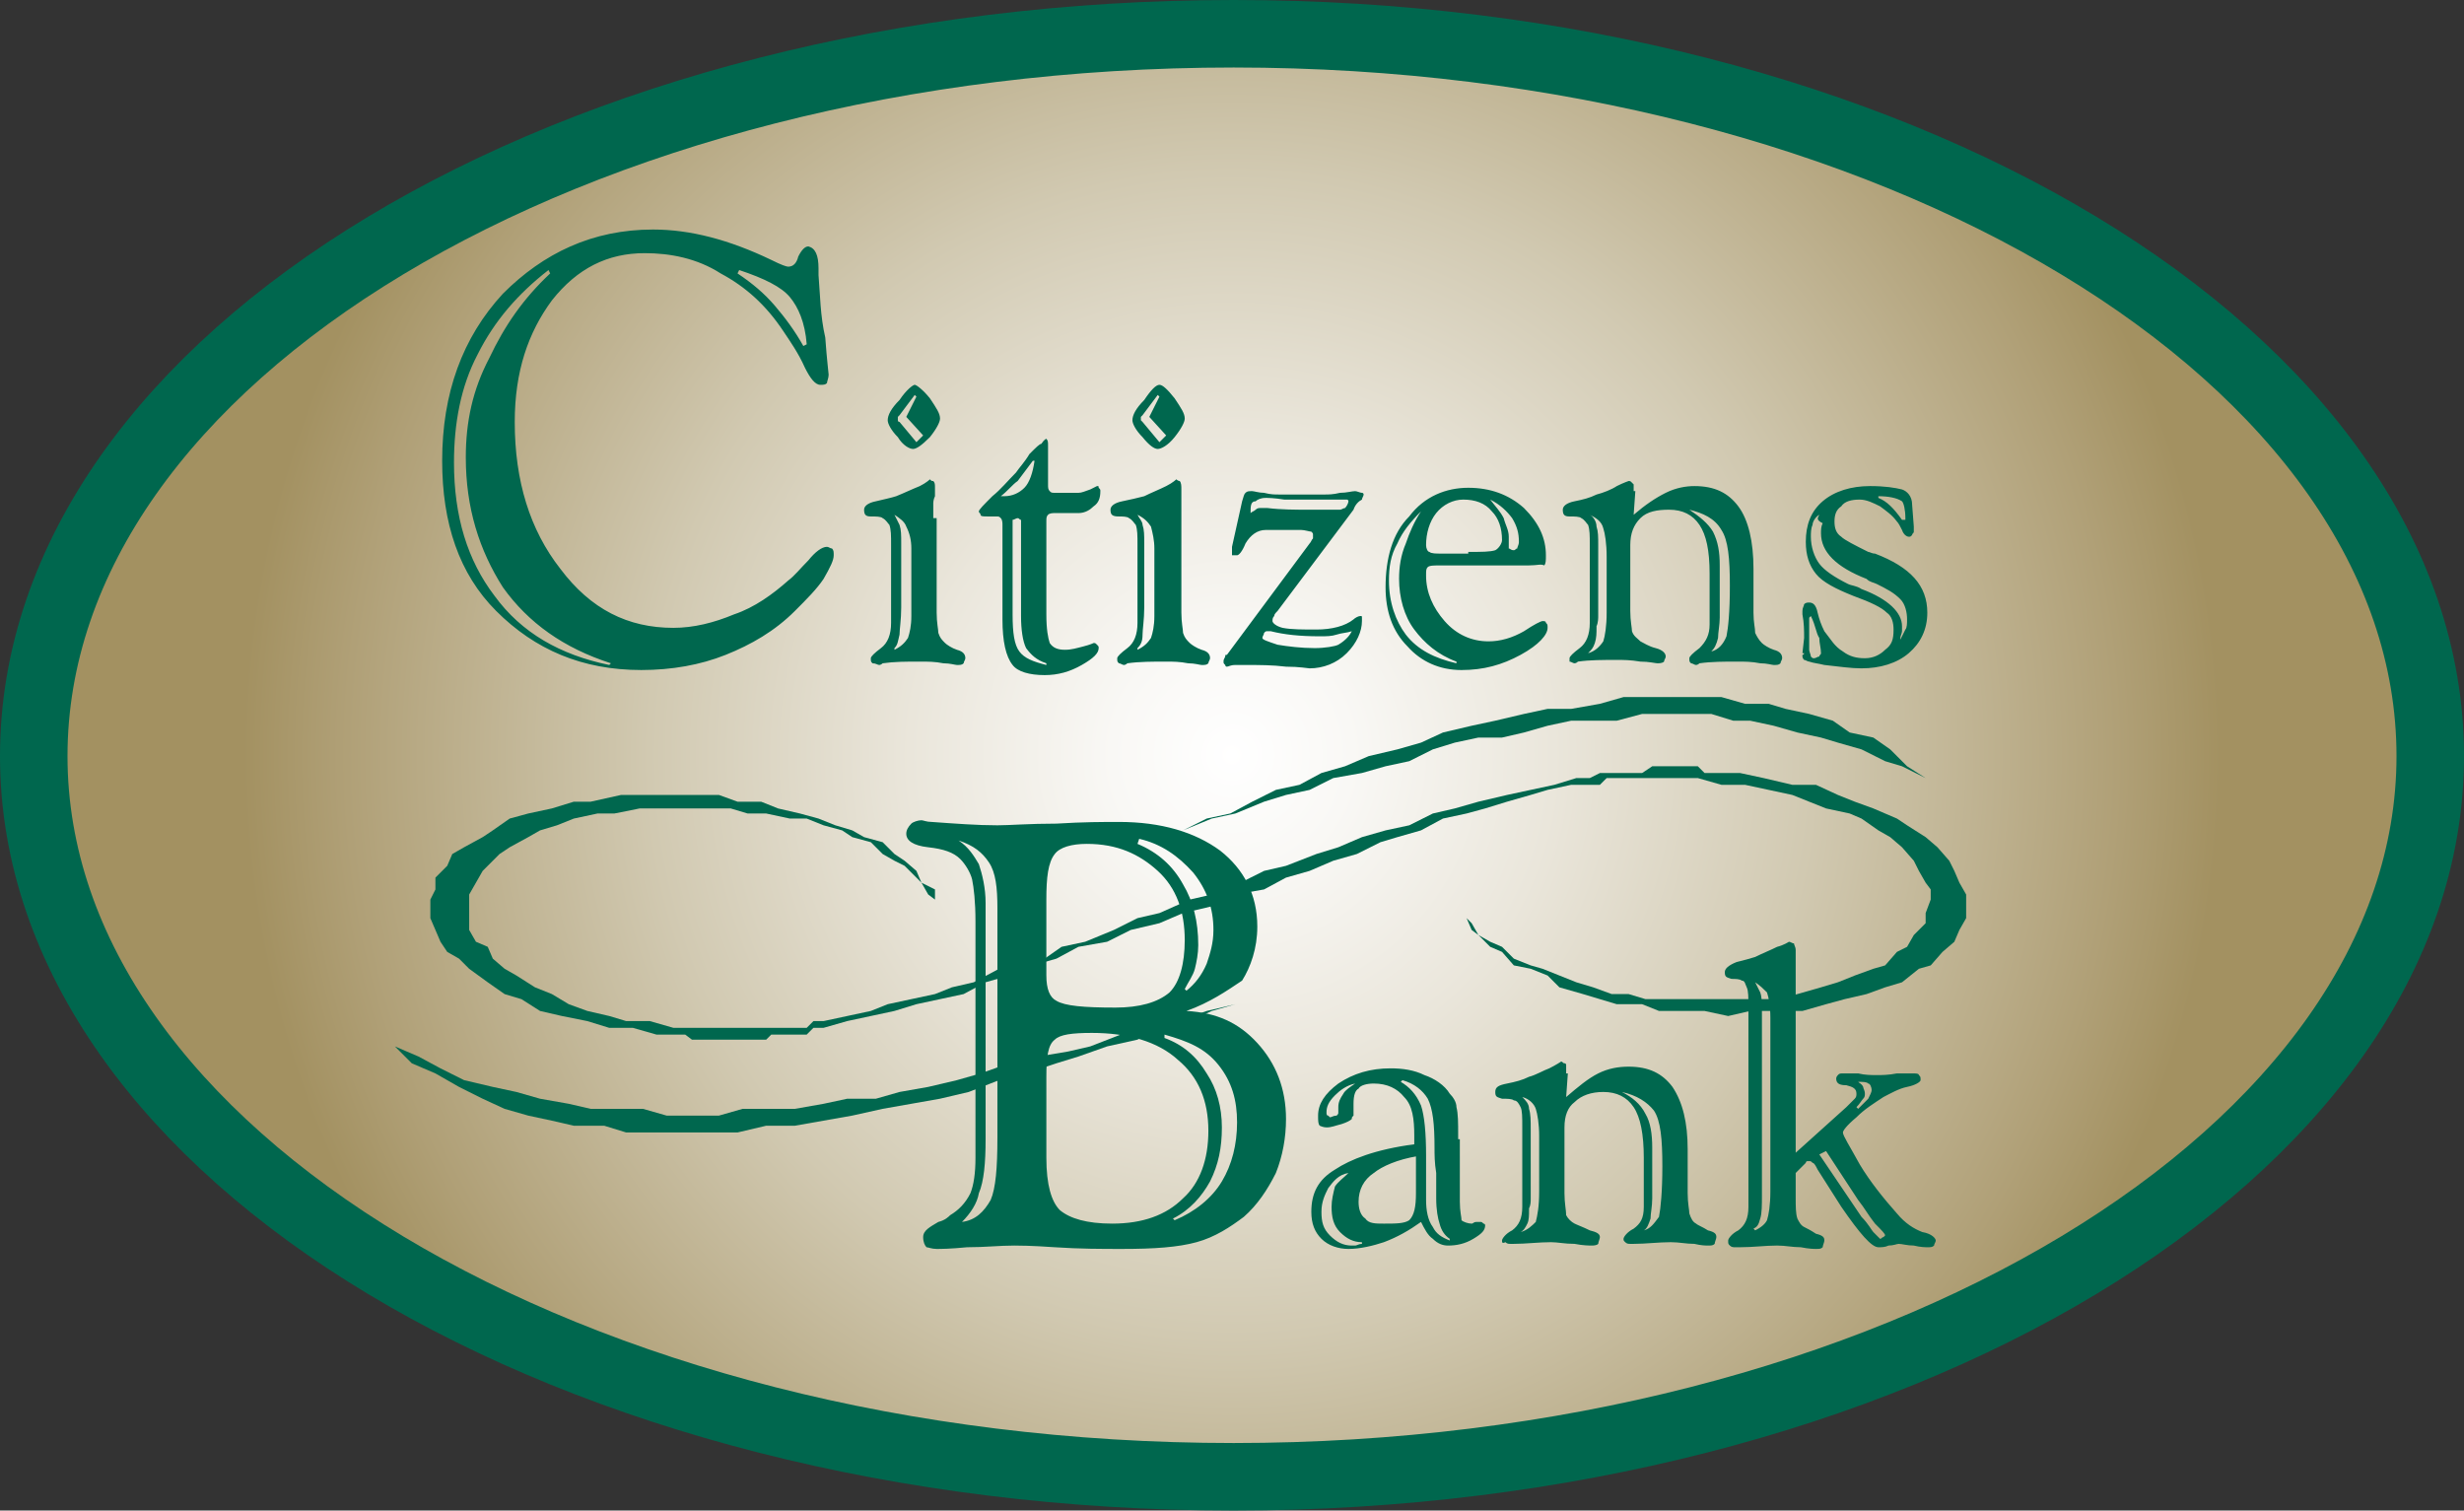
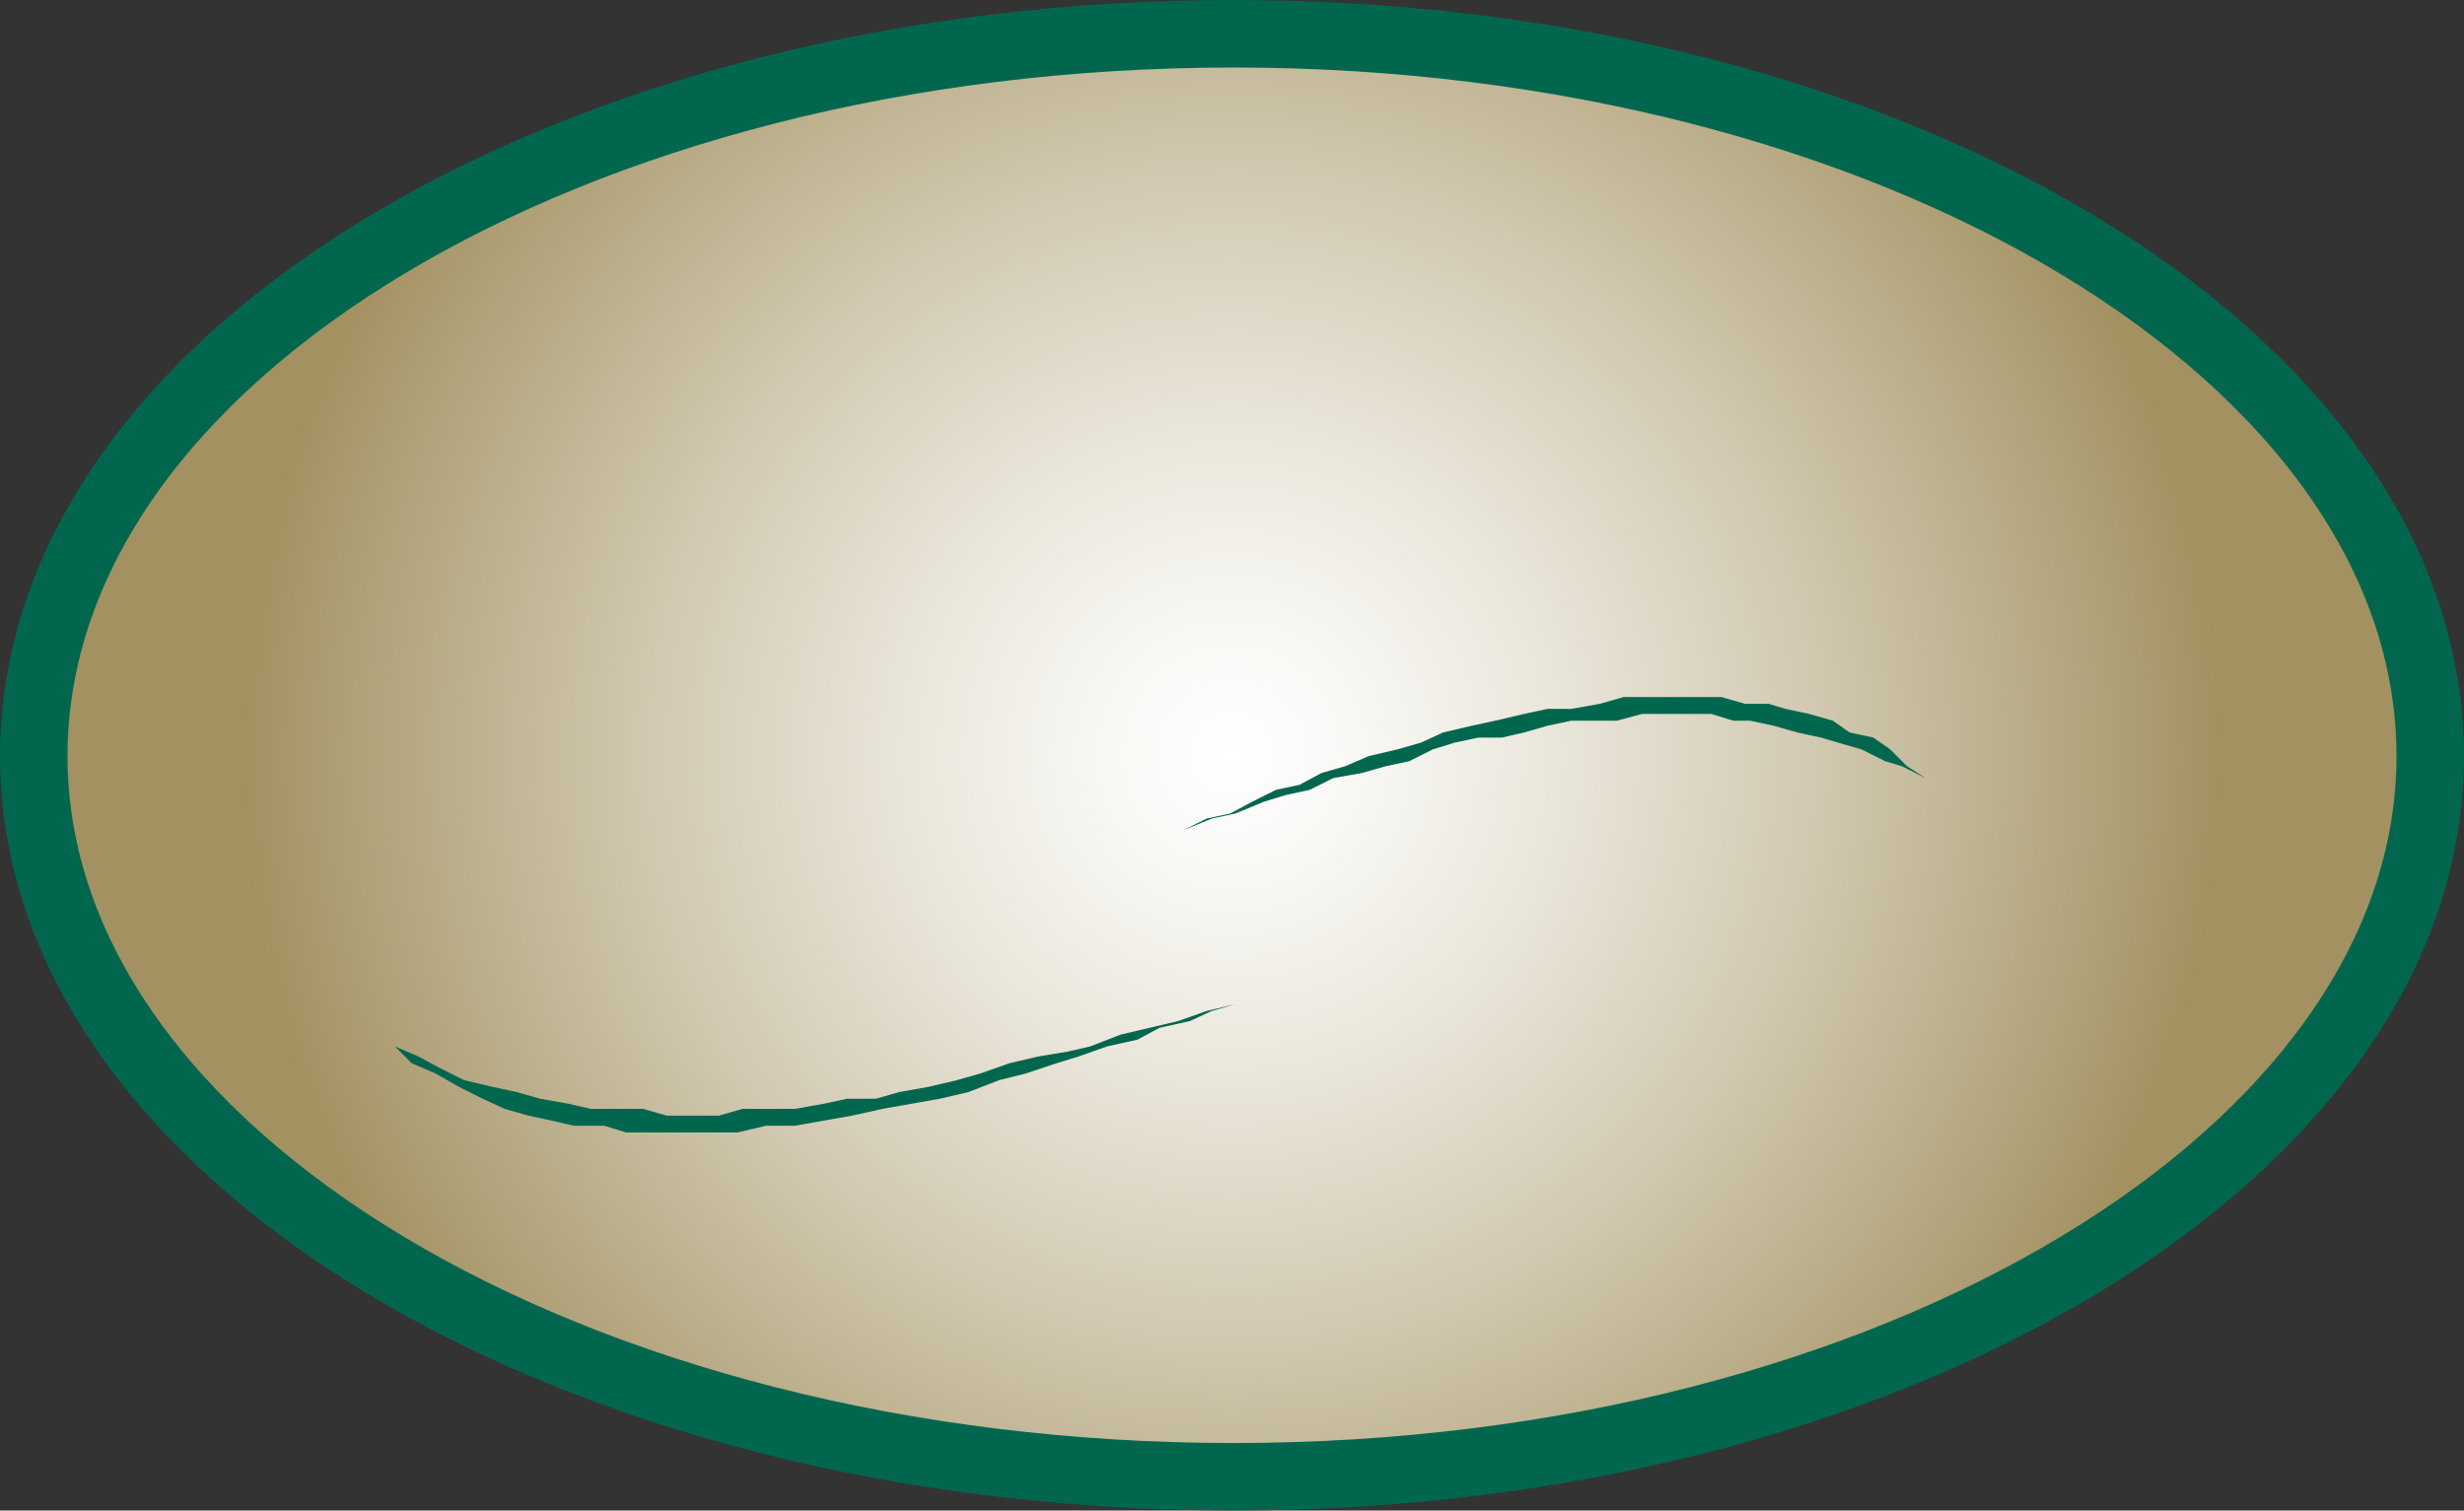
<svg xmlns="http://www.w3.org/2000/svg" version="1.1" id="Layer_1" x="0" y="0" viewBox="0 0 146 89.5" xml:space="preserve">
  <rect x="0" y="0" width="146" height="89.5" fill="#333333" stroke="none" />
  <style>.st2{fill:#00674e;fill-rule:evenodd;clip-rule:evenodd}</style>
  <radialGradient id="SVGID_1_" cx="72.992" cy="44.732" r="58.591" gradientUnits="userSpaceOnUse">
    <stop offset="0" stop-color="#fff" />
    <stop offset=".122" stop-color="#f9f8f5" />
    <stop offset=".326" stop-color="#eae6db" />
    <stop offset=".589" stop-color="#d1c9b1" />
    <stop offset=".895" stop-color="#b0a077" />
    <stop offset="1" stop-color="#a39161" />
  </radialGradient>
-   <path d="M73.1 87.5c39 0 70.9-19.2 70.9-42.7C144 21.2 112.1 2 73.1 2 33.9 2 2 21.2 2 44.8c0 23.5 31.9 42.7 71.1 42.7z" fill-rule="evenodd" clip-rule="evenodd" fill="url(#SVGID_1_)" stroke="#00674e" stroke-width="4" />
-   <path d="M36.1 39.4l.1-.1c-2.8-.9-4.9-2.4-6.4-4.5-1.4-2.2-2.2-4.7-2.2-7.7 0-2.1.4-4 1.4-5.9.9-1.9 2-3.5 3.6-5l-.1-.2c-1.8 1.4-3.2 3-4.2 5-1 1.9-1.4 4.1-1.4 6.4 0 3.2.8 5.8 2.4 7.9 1.6 2.2 3.9 3.5 6.8 4.1zM43.8 16l-.1.2c.9.6 1.6 1.2 2.2 1.9.6.7 1.2 1.5 1.7 2.4l.2-.1c-.1-1.3-.5-2.2-1-2.8-.5-.6-1.5-1.1-3-1.6zm-5.1-2.4c2.2 0 4.5.6 7 1.8.6.3.9.4 1 .4.3 0 .5-.2.6-.6.2-.4.4-.6.6-.6.4.1.6.5.6 1.3v.4c.1 1.2.1 2.4.4 3.7.1 1.4.2 2.1.2 2.2 0 .2-.1.4-.1.5-.1.1-.2.1-.4.1-.3 0-.6-.4-.9-1-.4-.9-.9-1.6-1.3-2.2-1-1.5-2.2-2.6-3.7-3.4-1.4-.9-3-1.2-4.5-1.2-2.2 0-4 .9-5.5 2.8-1.4 1.9-2.2 4.2-2.2 7.2 0 3.5.9 6.4 2.7 8.7 1.8 2.4 4 3.5 6.7 3.5 1.2 0 2.4-.3 3.6-.8 1.2-.4 2.3-1.2 3.2-2 .4-.3.7-.7 1.2-1.2.4-.5.8-.8 1.1-.8.1 0 .2.1.3.1.1.1.1.2.1.4 0 .3-.2.7-.6 1.4-.4.6-1 1.2-1.7 1.9-1.2 1.2-2.6 2-4.1 2.6-1.5.6-3.2.9-5 .9-3.5 0-6.3-1.2-8.6-3.5-2.2-2.2-3.2-5.2-3.2-8.9 0-4 1.2-7.3 3.6-9.9 2.4-2.4 5.3-3.8 8.9-3.8zM69 61.3v.2c1.1.4 1.9 1.1 2.5 2.1.6.9.9 2 .9 3.2 0 1.2-.2 2.2-.7 3.2-.5.9-1.2 1.7-2.2 2.2l.1.1c1.2-.5 2.2-1.3 2.8-2.3.6-1 .9-2.2.9-3.5 0-1.3-.3-2.4-1.1-3.4s-1.8-1.4-3.2-1.8zm-1.5-11.6l-.1.3c1.2.5 2.1 1.3 2.7 2.4.6 1 .9 2.2.9 3.6 0 .5-.1 1-.2 1.4-.1.4-.4.8-.6 1.2l.1.1c.5-.4.9-.9 1.2-1.6.2-.6.4-1.2.4-2 0-1.3-.4-2.4-1.2-3.4-.9-1-1.9-1.7-3.2-2zm-10.7.1c.6.4.9.9 1.2 1.4.2.6.4 1.4.4 2.3v14c0 1.4-.1 2.5-.4 3.2-.1.6-.5 1.2-1 1.7.8-.1 1.3-.6 1.7-1.3.3-.7.4-1.9.4-3.7V53.8c0-1.2-.1-2.1-.5-2.7-.4-.6-.9-1-1.8-1.3zM62 68.6c0 1.6.3 2.6.8 3.1.6.5 1.6.8 3.1.8 1.8 0 3.2-.5 4.2-1.5 1-.9 1.5-2.3 1.5-4 0-1.8-.6-3.2-1.8-4.2-1.2-1.1-3-1.6-5.1-1.6-1.2 0-1.9.1-2.2.4-.4.3-.5 1-.5 2.2v4.8zm8.3-8.7c1.8.1 3.1.7 4.2 1.9s1.7 2.7 1.7 4.5c0 1.1-.2 2.2-.6 3.2-.5 1-1.1 1.9-1.9 2.6-.8.6-1.7 1.2-2.8 1.5-1.1.3-2.5.4-4.4.4-1.2 0-2.5 0-4-.1-1.4-.1-2.2-.1-2.4-.1-.9 0-1.7.1-2.8.1-1 .1-1.6.1-1.8.1-.3 0-.5-.1-.6-.1-.1-.1-.2-.3-.2-.6 0-.4.4-.6.9-.9.4-.1.6-.3.7-.4.5-.3.9-.7 1.2-1.3.2-.5.3-1.2.3-2.1v-14c0-1.2-.1-2-.2-2.5-.1-.4-.4-.9-.7-1.2-.4-.4-1-.6-1.9-.7-.9-.1-1.3-.4-1.3-.8 0-.2.1-.4.3-.6.1-.1.4-.2.6-.2.1 0 .3.1.6.1 1.4.1 2.7.2 3.9.2.7 0 1.9-.1 3.5-.1 1.6-.1 2.8-.1 3.7-.1 2.5 0 4.5.6 6 1.7 1.4 1.1 2.2 2.6 2.2 4.5 0 1.3-.4 2.4-.9 3.2-.9.6-1.9 1.3-3.3 1.8zM62 57.8c0 .8.2 1.3.6 1.5.5.3 1.6.4 3.5.4 1.4 0 2.5-.3 3.2-.9.6-.6.9-1.7.9-3.1 0-1.7-.5-3.1-1.6-4.1-1.1-1-2.4-1.6-4.2-1.6-.9 0-1.6.2-1.9.6-.4.5-.5 1.4-.5 2.7v4.5zm-7.7-34.3l-.1-.1-.9 1.2-.1.1v.2s0 .1.1.1l1 1.2.4-.4-1-1.1.6-1.2zm-1.3 7l.3.6c.1.3.1.6.1 1.1V36c0 .7-.1 1.3-.1 1.6-.1.4-.1.6-.3.8v.1c.4-.2.6-.4.8-.7.1-.3.2-.7.2-1.3v-4c0-.5-.1-.9-.3-1.3-.1-.3-.4-.5-.7-.7zm2.5.2v5.6c0 .6.1 1 .1 1.2.1.3.2.4.4.6.1.1.4.3.7.4.4.1.5.3.5.5 0 .1-.1.2-.1.3-.1.1-.2.1-.4.1-.1 0-.4-.1-.8-.1-.5-.1-.9-.1-1.4-.1-.8 0-1.5 0-2.2.1-.1.1-.2.1-.2.1-.1 0-.2-.1-.4-.1-.1-.1-.1-.1-.1-.3 0-.1.2-.3.6-.6.4-.3.6-.8.6-1.5v-4.6c0-.6 0-.9-.1-1.2-.1-.1-.2-.3-.4-.4-.1-.1-.4-.1-.7-.1-.3 0-.4-.1-.4-.4 0-.2.2-.4.7-.5.4-.1.9-.2 1.2-.3.5-.2.9-.4 1.4-.6.4-.2.6-.4.6-.4.1.1.1.1.2.1.1.1.1.2.1.4v.5c-.1.2-.1.4-.1.4v.9h.2zm-1.3-7.9c.1 0 .5.3.9.8.4.6.6.9.6 1.2 0 .2-.2.6-.6 1.1-.5.5-.8.7-1 .7-.2 0-.6-.2-.9-.7-.4-.4-.6-.8-.6-1 0-.3.2-.7.7-1.2.4-.6.8-.9.9-.9zm6.3 8.4v-.4c-.1 0-.1-.1-.2-.1s-.2.1-.3.1v5.6c0 1.1.1 1.8.4 2.2.3.4.8.6 1.6.8v-.1c-.6-.2-.9-.5-1.2-.9-.2-.4-.3-1.1-.3-1.9v-5.3zm-1.2-1.8h.2c.5 0 .9-.2 1.2-.5.3-.3.5-.9.6-1.6h-.1l-.9 1.2c-.3.2-.6.6-1 .9zm2.8-2.6v1.9c0 .2 0 .3.1.4.1.1.1.1.4.1h1.3c.2 0 .4-.1.7-.2l.4-.2c.1 0 .1 0 .1.1.1.1.1.1.1.2 0 .4-.1.7-.4.9-.2.2-.5.4-.9.4h-1.4c-.1 0-.3 0-.4.1-.1.1-.1.2-.1.4v5.5c0 .9.1 1.4.2 1.7.2.3.5.4.9.4s.7-.1 1.1-.2c.4-.1.6-.2.6-.2.1 0 .1 0 .2.1s.1.1.1.2c0 .3-.3.6-1 1s-1.4.6-2.2.6c-.9 0-1.6-.2-1.9-.6-.4-.5-.6-1.4-.6-2.7v-5.6c0-.1 0-.3-.1-.4-.1-.1-.1-.1-.3-.1h-.5c-.2 0-.4 0-.4-.1s-.1-.1-.1-.2.3-.4.8-.9c.5-.4.9-.9 1.4-1.4.2-.3.5-.6.8-1.1.4-.4.6-.6.7-.6.2-.3.3-.3.3-.3.1.1.1.2.1.4v.4zm6.6-3.3l-.1-.1-.9 1.2-.1.1v.2l.1.1 1 1.2.4-.4-1-1.1.6-1.2zm-1.3 7c.1.2.3.4.3.6.1.3.1.6.1 1.1V36c0 .7-.1 1.3-.1 1.6 0 .4-.1.6-.3.8v.1c.4-.2.6-.4.8-.7.1-.3.2-.7.2-1.3v-4c0-.5-.1-.9-.2-1.3-.2-.3-.4-.5-.8-.7zm2.6.2v5.6c0 .6.1 1 .1 1.2.1.3.2.4.4.6.1.1.4.3.7.4.4.1.5.3.5.5 0 .1-.1.2-.1.3-.1.1-.2.1-.4.1-.1 0-.4-.1-.8-.1-.5-.1-.9-.1-1.3-.1-.8 0-1.6 0-2.3.1-.1.1-.2.1-.2.1-.1 0-.2-.1-.3-.1-.1-.1-.1-.1-.1-.3 0-.1.2-.3.6-.6.4-.3.6-.8.6-1.5v-4.6c0-.6 0-.9-.1-1.2-.1-.1-.2-.3-.4-.4-.1-.1-.4-.1-.6-.1-.4 0-.5-.1-.5-.4 0-.2.2-.4.7-.5.5-.1.9-.2 1.3-.3.4-.2.9-.4 1.3-.6.4-.2.6-.4.6-.4.1.1.2.1.2.1.1.1.1.3.1.5v1.7zm-1.3-7.9c.2 0 .5.3.9.8.4.6.6.9.6 1.2 0 .2-.2.6-.6 1.1-.4.5-.8.7-1 .7-.2 0-.5-.2-.9-.7-.4-.4-.6-.8-.6-1 0-.3.2-.7.7-1.2.4-.6.7-.9.9-.9zm5.4 7.6c.1-.1.2-.1.3-.2.1-.1.2-.1.3-.1h.4c.8.1 1.7.1 2.4.1h1.9c.1 0 .2-.1.3-.1.1-.1.2-.3.2-.4 0-.1-.1-.1-.1-.1h-3.7c-.6-.1-1-.1-1.1-.1-.3 0-.5.1-.6.2-.3 0-.3.3-.3.7zm6 7c-.3.1-.6.1-.9.2-.3.1-.6.1-1 .1-1.2 0-2.1-.1-2.9-.3h-.2c-.1 0-.1 0-.2.1 0 .1-.1.2-.1.3 0 .1.3.2.9.4.6.1 1.4.2 2.2.2.6 0 1.2-.1 1.4-.2.5-.3.7-.6.8-.8zm.1-7.2l-4.5 6c-.1.1-.2.2-.2.3-.1.1-.1.2-.1.3 0 .1.2.3.6.4.5.1 1.2.1 2 .1.9 0 1.7-.2 2.2-.6.1-.1.3-.2.4-.2.1 0 .1 0 .1.1v.2c0 .6-.3 1.3-.9 1.9-.6.6-1.4.9-2.2.9-.1 0-.6-.1-1.4-.1-.8-.1-1.6-.1-2.4-.1h-.6c-.3 0-.4.1-.5.1-.1 0-.1-.1-.1-.1-.1-.1-.1-.1-.1-.2s0-.1.1-.3c0-.1 0-.1.1-.1l4.9-6.6c.1-.1.1-.2.2-.3v-.2c0-.1 0-.1-.1-.2-.1 0-.4-.1-.6-.1H75c-.5 0-.9.3-1.2.8-.2.5-.4.7-.5.7H73v-.5l.6-2.7c.1-.3.1-.4.2-.5.1-.1.2-.1.4-.1.1 0 .4.1.7.1.4.1.6.1.9.1h2.7c.2 0 .5 0 .9-.1.4 0 .7-.1.9-.1.1 0 .3.1.4.1.1 0 .1.1.1.1 0 .1-.1.2-.1.3-.2.1-.4.3-.5.6zm4 .1c-.6.6-1.1 1.2-1.4 1.9-.4.7-.5 1.4-.5 2.2 0 1.3.4 2.4 1 3.2.7.9 1.7 1.4 3 1.7v-.1c-1.1-.4-1.9-1.1-2.5-1.9-.6-.8-.9-1.9-.9-3 0-.7.1-1.4.4-2.1.2-.6.5-1.3.9-1.9zm4.1-.7c.3.4.6.7.8 1.1.1.4.3.7.3 1.1v.7c.1 0 .1.1.3.1.1 0 .1-.1.2-.1 0-.1.1-.2.1-.4 0-.5-.1-.9-.4-1.4-.3-.4-.7-.8-1.3-1.1zm2.3 3.9h-5.2c-.4 0-.7 0-.8.1-.1.1-.1.2-.1.5 0 1 .4 1.9 1.1 2.7.7.8 1.6 1.2 2.6 1.2.7 0 1.4-.2 2.1-.6.6-.4 1-.6 1.1-.6.1 0 .2 0 .2.1.1.1.1.1.1.3 0 .4-.5 1-1.6 1.6-1.1.6-2.2.9-3.5.9-1.3 0-2.4-.5-3.2-1.4-.9-.9-1.3-2.1-1.3-3.5 0-1.7.4-3.2 1.4-4.2.9-1.2 2.2-1.7 3.5-1.7 1.3 0 2.4.4 3.3 1.2.9.9 1.3 1.8 1.3 2.8 0 .3 0 .5-.1.6-.2-.1-.4 0-.9 0zm-3.6-.8c.8 0 1.3 0 1.6-.1.2-.1.4-.4.4-.6 0-.7-.2-1.3-.6-1.7-.4-.5-1-.7-1.7-.7-.6 0-1.2.3-1.6.8-.4.5-.6 1.2-.6 1.9 0 .2.1.4.2.4.1.1.4.1.7.1H87zm13.1-2.5c.6.4 1.1.8 1.4 1.3.3.6.4 1.2.4 2v3.1c0 .4-.1.9-.1 1.2-.1.4-.2.6-.4.8.4-.1.7-.4.9-.9.1-.5.2-1.4.2-3s-.1-2.7-.5-3.3c-.4-.7-1.1-1-1.9-1.2zm-5.9.3c.2.1.4.4.4.7.1.3.1.6.1 1.1v4.2c0 .1 0 .4-.1.6v.1c0 .3 0 .6-.1.9-.1.3-.2.4-.4.6.4-.1.7-.4.9-.7.1-.3.2-.9.2-1.7V33c0-.8-.1-1.4-.2-1.7-.1-.4-.4-.6-.8-.8zm2.7-1.4l-.1 1.4c.7-.6 1.3-1 1.9-1.3.6-.3 1.2-.4 1.7-.4 1.2 0 2 .4 2.6 1.2.6.8.9 2.1.9 3.7v2.6c0 .6.1.9.1 1.2.1.2.2.4.4.6.1.1.4.3.7.4.4.1.5.3.5.5 0 .1-.1.2-.1.3-.1.1-.2.1-.4.1-.1 0-.4-.1-.8-.1-.5-.1-.9-.1-1.4-.1-.7 0-1.5 0-2.2.1-.1.1-.2.1-.2.1-.1 0-.2-.1-.3-.1-.1-.1-.1-.1-.1-.3 0-.1.2-.3.6-.6.4-.4.6-.8.6-1.4v-3c0-1.4-.2-2.3-.6-2.9-.4-.6-1-.9-1.8-.9-.7 0-1.3.1-1.7.5-.4.4-.6.9-.6 1.6v3.9c0 .6.1 1 .1 1.2.1.3.3.4.5.6.2.1.5.3.9.4.4.1.6.3.6.5 0 .1-.1.2-.1.3-.1.1-.3.1-.4.1-.1 0-.5-.1-1-.1-.6-.1-1-.1-1.4-.1-.8 0-1.6 0-2.3.1-.1.1-.2.1-.2.1-.1 0-.2-.1-.3-.1V39c0-.1.2-.3.6-.6.4-.3.6-.8.6-1.5v-4.6c0-.6 0-.9-.1-1.2-.1-.1-.2-.3-.4-.4-.1-.1-.4-.1-.7-.1-.3 0-.4-.1-.4-.4 0-.2.2-.4.7-.5.5-.1.9-.2 1.3-.4.4-.1.9-.3 1.2-.5.4-.2.7-.3.7-.3.1 0 .1 0 .2.1l.1.1v.4zm10.4 7.4l-.1.1v1.9c0 .1.1.3.1.4.1.1.1.1.2.1s.2-.1.3-.1c0-.1.1-.1.1-.2 0-.3-.1-.6-.1-.9-.2-.3-.2-.7-.5-1.3zm.5-6c-.2.1-.4.4-.4.6-.1.2-.1.5-.1.7 0 .6.2 1.2.5 1.6.3.4.9.8 1.7 1.2.2.1.5.1.8.3 1.6.6 2.4 1.4 2.4 2.2v.3c0 .1-.1.3-.1.4v.1l.3-.6c.1-.1.1-.4.1-.6 0-.4-.1-.9-.4-1.2-.4-.4-.8-.6-1.4-.9-.2-.1-.4-.1-.6-.3-1.8-.7-2.7-1.6-2.7-2.7 0-.2 0-.4.1-.6-.4-.2-.3-.3-.2-.5zm3.5-1.1v.1c.5.2.9.6 1.4 1.3h.2v-.1c0-.5-.1-.9-.2-1-.3-.2-.8-.3-1.4-.3zm2 .5l.1 1.3v.3c0 .1-.1.1-.1.2-.1.1-.1.1-.2.1s-.3-.1-.4-.4c-.1-.2-.2-.4-.3-.5-.3-.4-.6-.6-1-.9-.4-.2-.8-.4-1.2-.4-.5 0-.9.1-1.1.4-.3.2-.4.5-.4.9s.1.7.4.9c.2.2.8.5 1.6.9.1 0 .2.1.4.1 2.1.8 3.1 1.9 3.1 3.5 0 1-.4 1.8-1.1 2.4-.7.6-1.7.9-2.8.9-.6 0-1.3-.1-2.2-.2-.4-.1-.6-.1-.9-.2-.1 0-.2-.1-.3-.1 0 0-.1-.1-.1-.2v-.1c.1 0 .1-.1.1-.1h-.1l.1-.9c0-.4 0-.9-.1-1.4v-.2c0-.2.1-.3.1-.4.1-.1.2-.1.3-.1.2 0 .4.1.5.6.1.4.2.7.4 1.1.4.5.6.9 1.1 1.2.4.3.8.4 1.3.4s.9-.2 1.2-.5c.4-.3.5-.6.5-1.2 0-.4-.1-.8-.4-1-.3-.3-.9-.6-2-1-1-.4-1.8-.8-2.2-1.3-.4-.5-.6-1.1-.6-1.9 0-1 .3-1.8 1-2.4.7-.6 1.7-.9 2.8-.9.9 0 1.5.1 1.9.2.3.1.6.4.6.9zM79.9 69.5c-.6.1-.9.5-1.2.9-.2.4-.4.8-.4 1.4s.1 1 .5 1.4c.4.4.8.6 1.3.6h.2c.1 0 .2-.1.4-.1v-.1c-.5 0-.9-.2-1.3-.6-.4-.4-.5-.9-.5-1.5 0-.4.1-.8.2-1.2.2-.3.5-.5.8-.8zm.4-5.3c-.5.1-.9.4-1.2.7-.4.4-.5.7-.5 1 0 .1 0 .2.1.2l.1.1c.1 0 .2-.1.4-.1.1-.1.1-.1.1-.2v-.3c0-.3.1-.5.3-.8.1-.2.4-.4.7-.6zm2.8-.2l-.1.1c.5.3.9.7 1.2 1.4.2.6.3 1.6.3 3v2.6c0 .6.1 1.2.4 1.6.2.4.5.6 1 .8v-.1c-.3-.2-.5-.5-.6-.9-.1-.3-.2-.8-.2-1.5v-1.5c-.1-.6-.1-1.1-.1-1.5 0-1.4-.1-2.3-.4-2.9-.3-.5-.8-.9-1.5-1.1zm.9 4.5c-1.2.2-2.1.6-2.6 1-.6.4-.9 1-.9 1.7 0 .4.1.8.4 1 .2.3.6.3 1.1.3.7 0 1.2 0 1.5-.2.3-.3.4-.8.4-1.6v-2.2h.1zm2.5-1v3.7c0 .6.1.9.1 1.1.1.1.4.2.6.2.1 0 .1-.1.3-.1h.2c.1 0 .1 0 .2.1.1 0 .1.1.1.1 0 .3-.2.5-.7.8-.5.3-1 .4-1.5.4-.3 0-.6-.1-.9-.4-.3-.2-.5-.6-.7-1-.7.5-1.4.9-2.2 1.2-.6.2-1.4.4-2.1.4-.6 0-1.2-.2-1.6-.6-.4-.4-.6-.9-.6-1.6 0-1.1.4-1.9 1.4-2.5.9-.6 2.4-1.2 4.7-1.5v-.5c0-1-.1-1.8-.6-2.3-.4-.5-1-.8-1.8-.8-.4 0-.8.1-.9.3-.2.1-.3.4-.3.9v.7c-.1.1-.1.1-.1.2-.1.1-.3.2-.6.3-.4.1-.6.2-.9.2-.2 0-.4-.1-.4-.1-.1-.1-.1-.3-.1-.6 0-.7.4-1.3 1.2-1.9.9-.6 1.9-.9 3.1-.9.7 0 1.4.1 2 .4.6.2 1.2.6 1.5 1.1.2.2.4.5.4.8.1.4.1.9.1 1.7v.2zm9.6-2.8c.6.3 1.1.7 1.4 1.3.3.5.4 1.2.4 2v3c0 .5-.1.9-.1 1.2-.1.3-.2.6-.4.7.4-.1.6-.4.9-.8.1-.5.2-1.5.2-3 0-1.6-.1-2.7-.5-3.3-.4-.5-1-.9-1.9-1.1zm-5.9.3c.2.2.4.4.4.7.1.3.1.7.1 1.2V71c0 .2 0 .4-.1.6v.1c0 .3 0 .6-.1.8-.1.2-.2.4-.4.5.4-.1.7-.4.9-.6.1-.4.2-.9.2-1.8v-3.3c0-.7-.1-1.3-.2-1.6-.1-.3-.4-.6-.8-.7zm2.7-1.4l-.1 1.4c.7-.6 1.3-1.1 1.9-1.4.6-.3 1.2-.4 1.8-.4 1.2 0 2 .4 2.6 1.2.6.9.9 2.1.9 3.7v2.6c0 .6.1 1 .1 1.2.1.3.2.5.4.6.1.1.4.2.7.4.4.1.5.2.5.4 0 .1-.1.3-.1.4-.1.1-.2.1-.4.1-.1 0-.4 0-.8-.1-.5 0-.9-.1-1.4-.1-.7 0-1.5.1-2.2.1h-.2c-.1 0-.2 0-.3-.1-.1-.1-.1-.1-.1-.2s.2-.4.6-.6c.4-.3.6-.6.6-1.3v-2.9c0-1.4-.2-2.4-.6-3-.4-.6-1-.9-1.8-.9-.7 0-1.3.2-1.7.6-.4.3-.6.8-.6 1.5v3.9c0 .6.1 1 .1 1.3.1.2.3.4.5.5.2.1.5.2.9.4.4.1.6.2.6.4 0 .1-.1.3-.1.4-.1.1-.3.1-.4.1-.1 0-.5 0-1-.1-.6 0-1-.1-1.4-.1-.7 0-1.5.1-2.2.1h-.2c-.1 0-.2 0-.3-.1-.2.1-.2 0-.2-.1s.2-.4.6-.6c.4-.3.6-.7.6-1.4v-4.7c0-.6 0-1-.1-1.2-.1-.2-.2-.4-.4-.4-.1-.1-.4-.1-.7-.1-.3-.1-.4-.1-.4-.4 0-.3.2-.4.7-.5.5-.1.9-.2 1.3-.4.4-.1.9-.4 1.2-.5.4-.2.7-.4.7-.4.1 0 .1.1.2.1s.1.1.1.1v.5zm11.1-5.4l.3.6c.1.3.1.6.1 1.2v10.8c0 .6 0 1.1-.1 1.4-.1.4-.2.5-.4.6l.1.1c.4-.2.6-.4.7-.6.1-.3.2-.9.2-1.7V60.3c0-.7-.1-1.2-.2-1.5-.2-.2-.4-.4-.7-.6zm4.2 10l-.4.2 2.5 3.7c.4.4.6.8.7.9l.4.4c.1 0 .1-.1.2-.1l.1-.1c0-.1-.2-.3-.6-.7-.4-.5-.6-.9-1-1.4l-1.9-2.9zm1.9-4.1c.1.1.2.1.3.3 0 .1.1.2.1.4 0 .1 0 .2-.1.3-.1.1-.2.3-.4.5l.1.1.6-.6c.1-.2.2-.4.2-.5 0-.2-.1-.4-.2-.4-.1-.1-.3-.1-.6-.1zm-3.7-3.8v8l3-2.7.5-.5c.1-.1.1-.2.1-.3 0-.3-.2-.4-.6-.5-.4 0-.6-.1-.6-.4 0-.1.1-.2.1-.2.1-.1.1-.1.4-.1h.8c.4.1.8.1 1.1.1.3 0 .7 0 1.2-.1h.9c.2 0 .4 0 .4.1.1.1.1.1.1.3 0 .1-.3.3-.8.4-.5.1-1 .4-1.4.6-.6.4-1.1.7-1.6 1.2-.6.5-.8.8-.8.9 0 .2.4.8 1 1.9.6 1 1.4 2 2.2 2.9.5.6 1 .9 1.5 1.1.6.1.8.4.8.5 0 .1-.1.2-.1.3-.1.1-.2.1-.4.1-.1 0-.4 0-.8-.1-.4 0-.7-.1-.9-.1-.1 0-.3.1-.6.1-.2.1-.4.1-.6.1-.4 0-1.1-.8-2.2-2.4l-1.4-2.2c-.1-.2-.2-.4-.3-.4-.1-.1-.1-.1-.2-.1h-.1c-.1 0-.1.1-.1.1l-.6.6v1.4c0 .6 0 1 .1 1.3.1.2.2.4.4.5.2.1.4.2.7.4.4.1.5.2.5.4 0 .1-.1.3-.1.4-.1.1-.2.1-.4.1-.1 0-.4 0-.9-.1-.5 0-.9-.1-1.4-.1-.7 0-1.4.1-2.2.1h-.3c-.1 0-.2 0-.3-.1-.1-.1-.1-.1-.1-.3 0-.1.2-.4.6-.6.4-.3.6-.7.6-1.4V59.7c0-.6 0-1-.1-1.2-.1-.2-.1-.4-.3-.4-.1-.1-.4-.1-.6-.1-.3-.1-.4-.1-.4-.4 0-.2.2-.4.7-.6.4-.1.8-.2 1.1-.3.4-.2.9-.4 1.3-.6.4-.1.7-.3.7-.3.1 0 .2.1.3.1 0 .1.1.2.1.4v4z" fill="#00674e" />
-   <path class="st2" d="M71.8 53.7l-1.7.4-1.4.6-1.7.4-1.4.7-1.7.3-1.3.7-1.4.4-1.4.6-1.4.4-1.3.7-1.4.3-1.4.3-1.3.4-1.4.3-1.4.3-1.4.4h-.6l-.4.4h-2.1l-.3.3H41l-.4-.3h-1.7l-1.4-.4h-1.4l-1.3-.4-1.5-.3-1.3-.3-1.1-.7-1-.3-1-.7-1.1-.8-.6-.6-.7-.4-.4-.6-.3-.7-.3-.7v-1.1l.3-.6V52l.7-.7.3-.7.7-.4 1.1-.6.6-.4 1-.7 1.1-.3 1.4-.3 1.3-.4h1l1.8-.4h5.8l1.1.4h1.4l1 .4 1.3.3 1.1.3 1 .4 1 .3.7.4 1.1.3.7.7.6.4.7.6.3.7.8.4v.6L55 53l-.4-.7-.3-.3-.7-.7-.6-.3-.7-.4-.7-.7-1.1-.3-.6-.4-1.1-.3-1-.4h-1l-1.4-.3h-1.1l-1-.3h-5.4l-1.5.3h-1l-1.4.3-1 .4-1 .3-.7.4-1.1.6-.6.4-.7.7-.3.3-.4.7-.4.7v2.1l.4.7.7.3.3.7.7.6.7.4 1.1.7 1 .4 1 .6 1.1.4 1.3.3 1 .3h1.4l1.4.4h7.9l.4-.4h.6l1.4-.3 1.4-.3 1-.4 1.4-.3 1.4-.3 1-.4 1.3-.3 1.5-.8 1.3-.2 1.4-.4 1-.7 1.4-.3 1.7-.7 1.4-.7 1.3-.3 1.8-.8 1.3-.3 1.7-.7 1.4-.7 1.3-.3 1.8-.7 1.3-.4 1.4-.6 1.4-.4 1.4-.3 1.4-.7 1.3-.3 1.4-.4 1.7-.4 1.4-.3 1.4-.3 1.3-.4h.8l.6-.3h2.5l.6-.4h2.7l.4.4h2.1l1.4.3 1.7.4h1.4l1.3.6 1 .4 1.1.4 1.4.6.6.4 1.1.7.7.6.7.8.3.6.3.7.4.7v1.4l-.4.7-.3.7-.7.6-.7.8-.7.2-1 .8-1 .3-1.1.4-1.3.3-1.1.3-1.4.4h-3.1l-1.3.3-1.4-.3h-2.7l-1-.4h-1.5l-1-.3-1-.3-1.4-.4-.7-.7-1-.4-1-.2-.7-.8-.7-.3-.7-.7-.4-.3-.3-.7-.3-.7.3.7.3.3.4.7.7.4.7.3.7.7 1 .4.7.2 1 .4 1 .4 1 .3 1.1.4h1l1 .3h8l1-.3 1.4-.4 1-.3 1-.4 1.1-.4.7-.2.7-.8.6-.3.4-.7.7-.7v-.6l.3-.8v-.6l-.3-.4-.4-.7-.3-.6-.7-.8-.7-.6-.7-.4-1-.7-.7-.3-1.4-.3-1-.4-1-.4-1.4-.3-1.4-.3H102l-1.4-.4h-5.4l-.4.4h-1.7l-1.4.3-1 .3-1.4.4-1.3.4-1.1.3-1.4.3-1.3.7-1.4.4-1 .3-1.4.7-1.4.4-1.4.6-1.4.4-1.3.7-1.7.3z" />
+   <path d="M73.1 87.5c39 0 70.9-19.2 70.9-42.7C144 21.2 112.1 2 73.1 2 33.9 2 2 21.2 2 44.8c0 23.5 31.9 42.7 71.1 42.7" fill-rule="evenodd" clip-rule="evenodd" fill="url(#SVGID_1_)" stroke="#00674e" stroke-width="4" />
  <path class="st2" d="M73.2 59.5l-1.4.4-1.3.6-1.8.4-1.3.7-1.8.4-1.7.6-1.3.4-1.8.6-1.6.4-1.8.7-1.7.4-1.7.3-1.7.3-1.8.4-1.7.3-1.7.3h-1.7l-1.7.4h-6.6l-1.3-.4H34l-1.3-.3-1.4-.3-1.4-.4-1.3-.6-1.4-.7-1.4-.8-1.4-.6-1-1 1.4.6 1.3.7 1.4.7 1.7.4 1.4.3 1.4.4 1.7.3 1.3.3h3.1l1.4.4h3.1l1.4-.4h3.1l1.7-.3 1.4-.3h1.7l1.4-.4 1.7-.3 1.7-.4 1.4-.4 1.7-.6 1.7-.4 1.8-.3 1.3-.3 1.8-.7 1.7-.4 1.7-.4 1.7-.6zm-3.1-10.3l1.4-.7 1.4-.3 1.3-.7 1.4-.7 1.4-.3 1.3-.7 1.4-.4 1.4-.6 1.7-.4 1.4-.4 1.3-.6 1.7-.4 1.4-.3 1.7-.4 1.4-.3h1.4l1.7-.3 1.4-.4h5.8l1.4.4h1.4l1 .3 1.4.3 1.4.4 1 .7 1.4.3 1 .7 1 1 1.1.7-1.4-.7-1-.3-1.4-.7-1.4-.4-1-.3-1.4-.3-1.4-.4-1.4-.3h-1l-1.3-.4h-4.1l-1.5.4h-2.7l-1.4.3-1.4.4-1.3.3h-1.4l-1.4.3-1.3.4-1.4.7-1.4.3-1.4.4-1.7.3-1.4.7-1.4.3-1.3.4-1.7.7-1.4.3z" />
</svg>